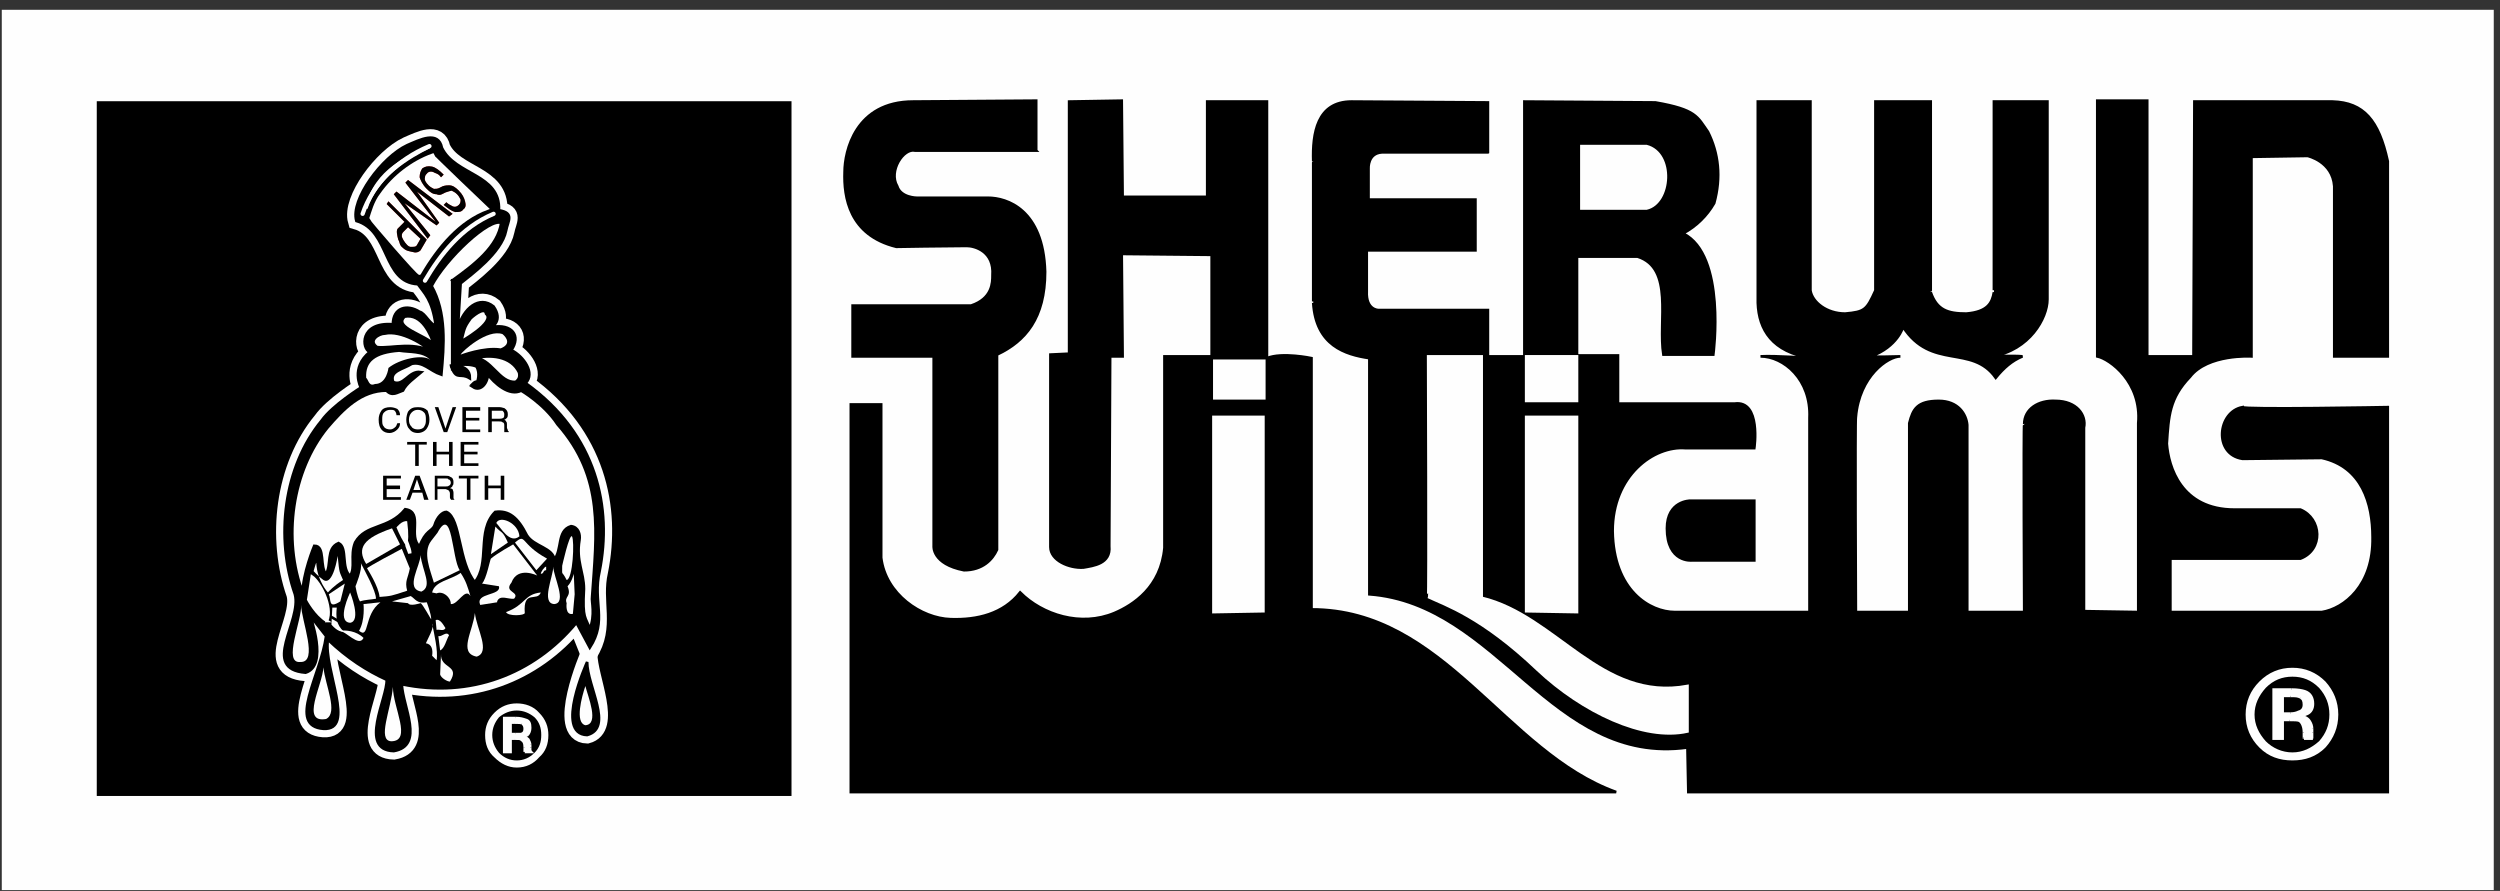
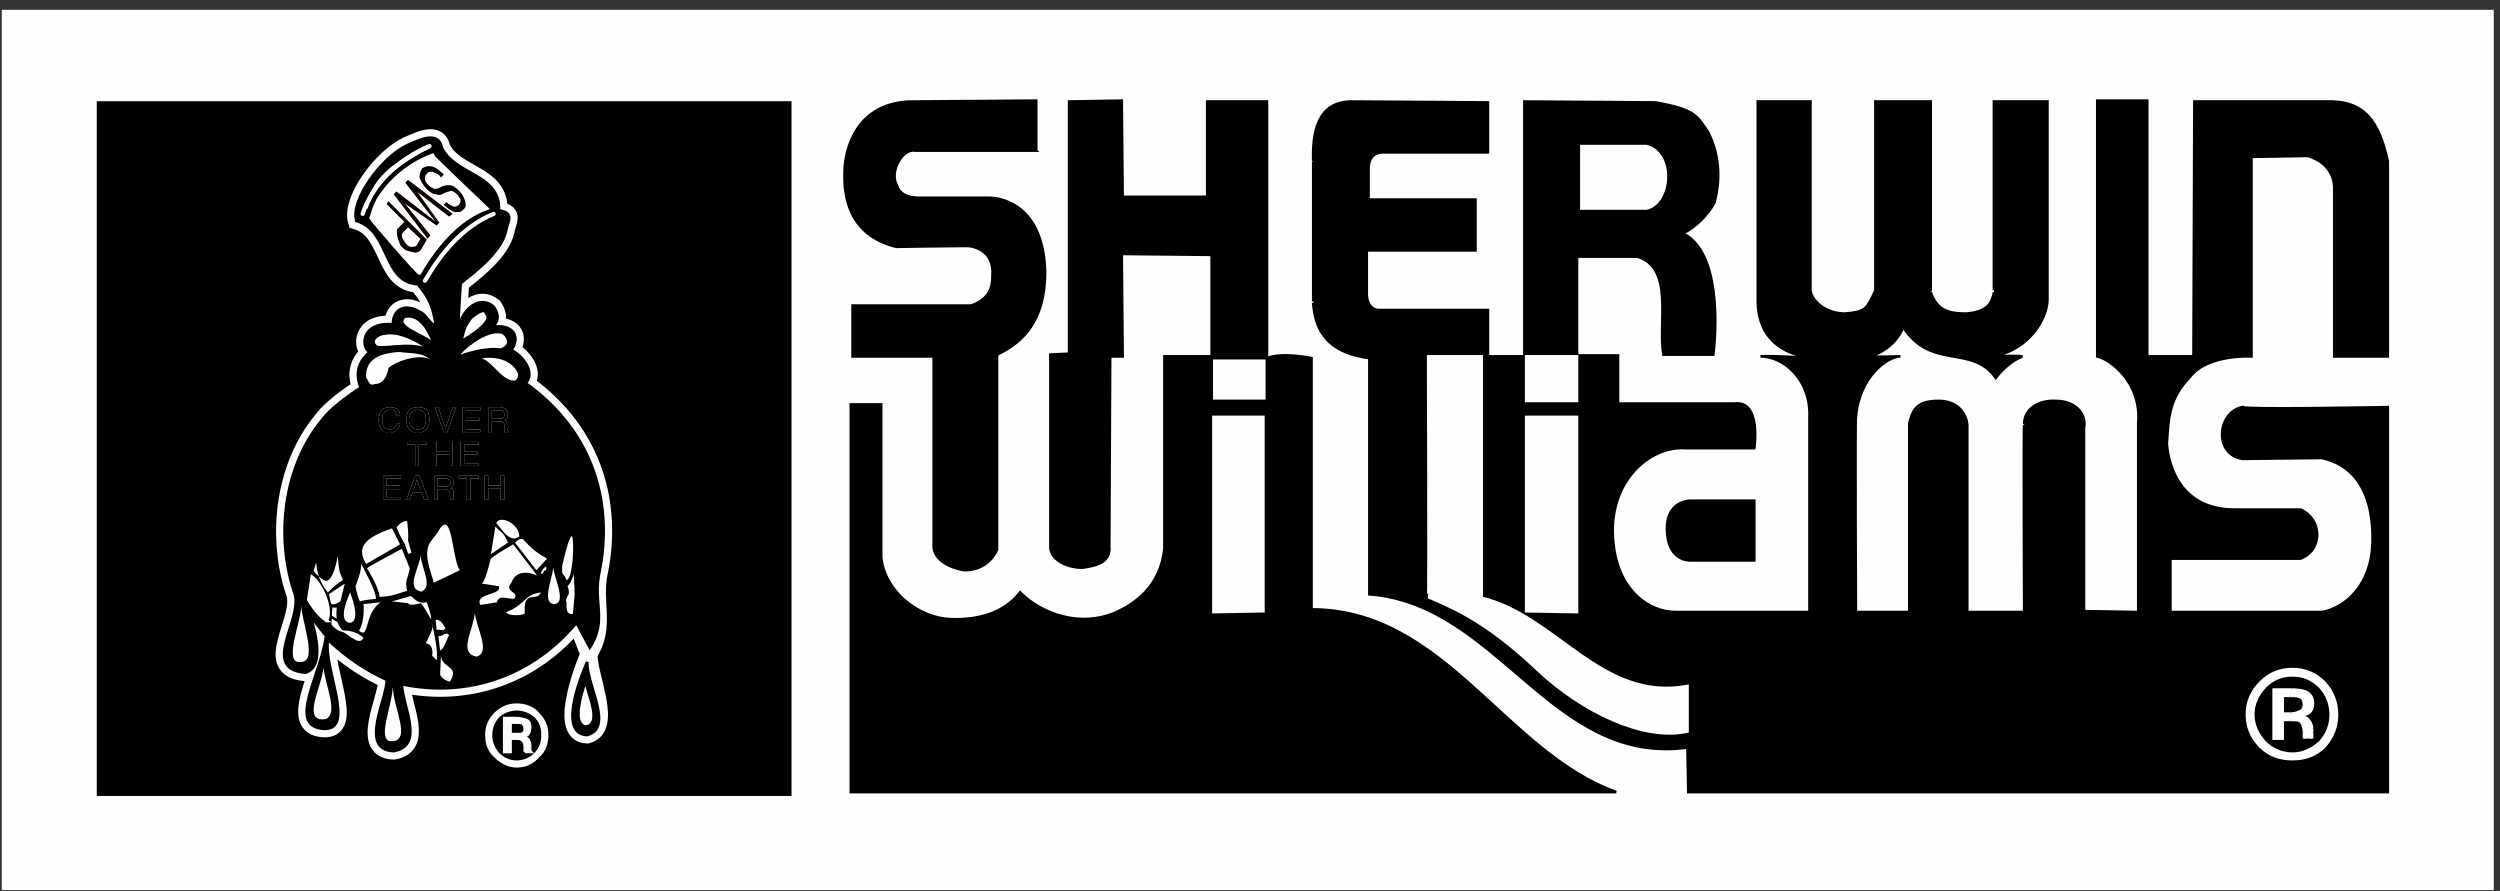
<svg xmlns="http://www.w3.org/2000/svg" xml:space="preserve" width="2.806in" height="1in" version="1.1" style="shape-rendering:geometricPrecision; text-rendering:geometricPrecision; image-rendering:optimizeQuality; fill-rule:evenodd; clip-rule:evenodd" viewBox="0 0 2806 1000">
  <rect x="0" y="0" width="2806" height="1000" fill="#333333" stroke="none" />
  <defs>
    <style type="text/css">
   
    .str0 {stroke:black;stroke-width:4.78}
    .str6 {stroke:#FEFEFE;stroke-width:3.819}
    .str5 {stroke:black;stroke-width:3.819}
    .str1 {stroke:#FEFEFE;stroke-width:19.098}
    .str3 {stroke:#FEFEFE;stroke-width:3}
    .str9 {stroke:#FEFEFE;stroke-width:3}
    .str2 {stroke:black;stroke-width:3}
    .str7 {stroke:black;stroke-width:3}
    .str8 {stroke:#FEFEFE;stroke-width:4.78;stroke-linecap:round}
    .str4 {stroke:black;stroke-width:3.819;stroke-linecap:square}
    .fil2 {fill:none;fill-rule:nonzero}
    .fil0 {fill:#FEFEFE;fill-rule:nonzero}
    .fil1 {fill:black;fill-rule:nonzero}
    .fil3 {fill:#EF4942;fill-rule:nonzero}
   
  </style>
  </defs>
  <g id="Layer_x0020_1">
    <polygon class="fil0" points="2,11 2799,11 2799,999 2,999 " />
    <polygon class="fil0" points="885,114 2680,114 2680,889 885,889 " />
    <polygon class="fil0" points="957,400 2680,400 2680,889 957,889 " />
    <polygon class="fil1" points="111,116 886,116 886,891 111,891 " />
    <polygon class="fil2 str0" points="111,116 886,116 886,891 111,891 " />
    <path class="fil0 str1" d="M659 825c-37,-1 2,-91 2,-91 0,27 28,83 -2,91z" />
    <path class="fil0 str1" d="M496 166c15,31 66,29 64,70 18,3 10,12 8,23 -5,25 -40,50 -51,59 0,0 -3,50 -3,50 6,-22 24,-37 40,-24 11,16 -2,23 -2,23 23,-4 33,10 22,26 14,7 27,26 16,37 81,58 97,141 83,211 -8,35 8,62 -12,93l-14 -35c-48,58 -120,85 -196,69 1,25 26,69 -9,75 -40,-1 -7,-60 -8,-80 -22,-10 -44,-24 -66,-45 -5,33 32,102 -5,100 -41,-3 -3,-60 3,-104l-18 -23c0,0 21,56 -5,64 -51,-4 -4,-58 -12,-88 -22,-63 -13,-143 30,-195 12,-17 44,-37 44,-37 0,0 -12,-22 10,-40 -9,-3 -12,-34 26,-31 0,-19 16,-23 30,-14 6,1 12,15 18,15 -4,-29 -13,-36 -20,-46 -40,-2 -31,-60 -69,-71 -7,-24 29,-72 57,-85 14,-6 35,-17 39,3z" />
    <path class="fil1 str2" d="M1163 169l-136 0c-13,-3 -30,23 -20,40 4,13 22,13 22,13l80 0c21,0 62,13 64,83 0,52 -22,78 -54,93l0 219c-5,11 -16,23 -37,23 -36,-7 -34,-27 -34,-27l0 -213 -91 0 0 -57 133 0c24,-8 24,-26 24,-34 2,-27 -20,-33 -29,-33 -21,0 -79,1 -79,1 -53,-13 -59,-56 -58,-84 0,-23 12,-79 77,-79l138 -1 0 56z" />
    <path class="fil1 str2" d="M1260 221l95 0 0 -107 67 0 0 288 -62 0 0 48 62 0 0 -48c17,-7 50,0 50,0l0 282c149,0 217,160 342,205l-859 0 0 -435 34 0 0 172c5,41 45,68 78,69 30,1 59,-6 78,-30 25,25 68,39 106,23 21,-9 52,-29 56,-73l0 -215 53 0 0 -114 -101 -1 1 115 -14 0 -1 213c2,20 -18,22 -29,24 -16,1 -37,-8 -37,-23l0 -216 21 -1 0 -283 59 -1 1 108z" />
    <path class="fil1 str2" d="M1670 171l-119 0c-16,1 -15,18 -15,18l0 35 120 0 0 57 -122 0 0 46c-1,21 13,21 13,21l123 0 0 52 41 0 0 -286c0,0 146,1 147,1 46,8 47,16 59,33 12,24 15,51 7,80 -8,14 -20,26 -35,34 49,24 34,136 34,136l-56 0c-6,-38 12,-97 -29,-110l-68 0 0 111 46 0 0 54 131 0c30,-4 22,50 22,50l-77 0c-36,-3 -82,31 -82,93 1,67 42,91 70,91 3,0 151,0 151,0l0 -218c2,-43 -29,-69 -55,-69 17,-1 56,2 57,2 -44,-7 -59,-32 -60,-62l0 -226 59 0 0 212c2,13 18,26 39,26 22,-2 24,-4 34,-26l0 -212 62 0c0,0 0,215 0,214 7,20 19,24 40,24 24,-2 29,-12 31,-24 0,1 0,-214 0,-214l60 0 0 222c0,21 -20,57 -62,64 0,0 25,-1 34,0 -12,5 -21,13 -30,24 -27,-38 -72,-8 -104,-57 0,0 -6,22 -36,33 -1,1 33,0 33,0 -14,0 -46,22 -50,68 -1,1 0,219 0,219l60 0 0 -212c4,-16 9,-25 33,-25 22,0 31,15 32,27l0 210 64 0c0,0 -1,-212 0,-211 0,-17 16,-27 35,-26 24,0 35,16 32,30l0 206 61 1 0 -212c4,-46 -32,-72 -46,-75l0 -287 56 0 0 287 52 0 1 -286 155 0c35,1 52,21 62,67l0 219 -60 0 0 -191c-2,-28 -30,-34 -30,-34l-63 1 0 224c0,0 -49,-3 -69,23 -23,24 -24,44 -26,75 2,26 16,74 76,74 1,0 74,0 74,0 24,10 26,45 0,55l-146 0 0 60c0,0 170,0 170,0 25,-4 58,-30 57,-84 0,-38 -12,-79 -57,-89l-89 1c-33,-5 -28,-53 0,-58 0,3 163,0 163,0l0 432 -785 0 -1 -50c-152,21 -212,-161 -357,-172l0 -265c-27,-4 -60,-14 -63,-62 0,1 0,-160 0,-159 -1,-31 4,-67 43,-67l153 1 0 56z" />
    <path class="fil1 str2" d="M496 166c15,31 66,29 64,70 18,3 10,12 8,23 -5,25 -40,50 -51,59 0,0 -3,50 -3,50 6,-22 24,-37 40,-24 11,16 -2,23 -2,23 23,-4 33,10 22,26 14,7 27,26 16,37 81,58 97,141 83,211 -8,35 9,55 -11,86l-15 -28c-48,58 -120,85 -196,69 1,25 26,69 -9,75 -40,-1 -7,-60 -8,-80 -22,-10 -44,-24 -66,-45 -5,33 32,102 -5,100 -41,-3 -3,-60 3,-104l-18 -23c0,0 21,56 -5,64 -51,-4 -4,-58 -12,-88 -22,-63 -13,-143 30,-195 12,-17 44,-37 44,-37 0,0 -12,-22 10,-40 -9,-3 -12,-34 26,-31 0,-19 16,-23 30,-14 6,1 12,15 18,15 -4,-29 -13,-36 -20,-46 -40,-2 -31,-60 -69,-71 -7,-24 29,-72 57,-85 14,-6 35,-17 39,3z" />
    <path class="fil0 str3" d="M1848 164c31,8 27,64 0,70l-73 0 0 -70 73 0z" />
    <path class="fil0 str3" d="M547 234c-33,12 -58,42 -76,73 0,3 -55,-61 -55,-62 2,-6 5,-18 12,-27 14,-20 35,-36 57,-44 0,1 62,60 62,60z" />
    <path class="fil0 str3" d="M411 234c11,-45 49,-58 71,-69 -22,11 -59,32 -71,69z" />
    <path class="fil0 str3" d="M508 220c-3,0 -23,4 -25,-11l25 11z" />
-     <path class="fil0" d="M563 250c-4,27 -30,47 -55,65l0 99c5,12 9,4 19,10 0,-16 -22,-13 -22,-13 0,0 18,-5 30,0 5,8 1,18 1,18 -2,-1 -4,1 -5,2 9,1 0,3 0,3 9,6 17,-6 16,-15 8,11 25,26 38,19 0,0 26,15 41,38 53,60 44,122 39,194 -1,5 4,20 -3,37 -5,-15 -9,-11 -7,-46 0,-19 -9,-31 -5,-55 1,-6 -1,-14 -9,-15 -16,5 -9,26 -19,38 -1,-14 -23,-15 -31,-28 -10,-20 -20,-28 -35,-26 -21,21 -5,57 -23,79 -19,-22 -16,-72 -32,-79 -4,0 -10,5 -13,15 -3,7 -10,5 -17,24 -14,-12 4,-39 -16,-42 -19,23 -44,16 -56,37 -6,15 1,28 -6,38 -11,-9 -3,-32 -13,-37 -14,6 -7,24 -14,35 -8,-8 -1,-32 -13,-32 0,0 -13,31 -13,54 -24,-63 -12,-139 27,-187 18,-21 38,-42 67,-42 6,7 12,2 18,0 4,-8 13,-14 20,-20 -13,-2 -19,17 -31,11 -5,-13 12,-15 21,-21 13,-3 21,8 33,12 3,-32 6,-69 -11,-99 16,-31 66,-78 79,-71z" />
    <path class="fil2 str4" d="M563 250c-4,27 -30,47 -55,65" />
    <line class="fil2 str4" x1="508" y1="315" x2="508" y2="414" />
    <path class="fil2 str4" d="M508 414c5,12 9,4 19,10 0,-16 -22,-13 -22,-13 0,0 18,-5 30,0 5,8 1,18 1,18 -2,-1 -4,1 -5,2 9,1 0,3 0,3 9,6 17,-6 16,-15 8,11 25,26 38,19 0,0 26,15 41,38 53,60 44,122 39,194 -1,5 4,20 -3,37 -5,-15 -9,-11 -7,-46 0,-19 -9,-31 -5,-55 1,-6 -1,-14 -9,-15 -16,5 -9,26 -19,38 -1,-14 -23,-15 -31,-28 -10,-20 -20,-28 -35,-26 -21,21 -5,57 -23,79 -19,-22 -16,-72 -32,-79 -4,0 -10,5 -13,15 -3,7 -10,5 -17,24 -14,-12 4,-39 -16,-42 -19,23 -44,16 -56,37 -6,15 1,28 -6,38 -11,-9 -3,-32 -13,-37 -14,6 -7,24 -14,35 -8,-8 -1,-32 -13,-32 0,0 -13,31 -13,54 -24,-63 -12,-139 27,-187 18,-21 38,-42 67,-42 6,7 12,2 18,0 4,-8 13,-14 20,-20 -13,-2 -19,17 -31,11 -5,-13 12,-15 21,-21 13,-3 21,8 33,12 3,-32 6,-69 -11,-99 16,-31 66,-78 79,-71" />
    <polygon class="fil0 str3" points="452,259 454,258 458,274 460,271 " />
    <path class="fil0" d="M488 388c-10,-12 -48,-20 -34,-33 20,-4 30,21 34,33z" />
    <path class="fil2 str4" d="M488 388c-10,-12 -48,-20 -34,-33 20,-4 30,21 34,33" />
    <path class="fil0 str5" d="M517 384c4,-15 3,-16 11,-27 0,0 16,-15 18,-5 11,10 -29,32 -29,32z" />
    <path class="fil3" d="M489 398c-22,-16 -49,-6 -66,-8 -11,-8 2,-16 9,-16 18,-4 45,12 57,24z" />
    <path class="fil0 str5" d="M489 398c-22,-16 -49,-6 -66,-8 -11,-8 2,-16 9,-16 18,-4 45,12 57,24z" />
    <path class="fil0" d="M564 375c0,0 13,10 -2,16 -19,-3 -45,7 -45,7 2,-4 30,-29 47,-23z" />
    <path class="fil0" d="M483 404c-8,-7 -35,-1 -47,9 0,0 -2,18 -15,18 -7,3 -7,-4 -10,-7 -1,-18 10,-27 37,-29 12,2 26,0 35,9z" />
    <path class="fil0 str5" d="M583 418c1,5 0,8 -4,11 -19,2 -28,-28 -48,-27 19,-5 43,-3 52,16z" />
    <path class="fil0 str3" d="M1663 671c84,20 134,117 231,99l0 51c-49,11 -118,-22 -168,-69 -63,-60 -104,-73 -123,-82 1,0 0,-270 0,-270l60 0 0 271z" />
    <polygon class="fil0 str3" points="1770,450 1713,450 1713,400 1770,400 " />
    <polygon class="fil0 str3" points="1770,468 1770,687 1713,686 1713,468 " />
    <polygon class="fil0 str3" points="1418,686 1362,687 1362,468 1418,468 " />
    <path class="fil1 str2" d="M1969 629l-70 0c0,0 -28,3 -28,-36 0,-31 26,-31 26,-31l72 0 0 67z" />
    <path class="fil0" d="M583 602c-11,9 -21,-10 -26,-15 4,-9 25,0 26,15z" />
    <path class="fil0" d="M454 610c-5,-8 -9,-18 -9,-18 0,0 6,-8 12,-7 4,32 -3,25 -3,25z" />
    <path class="fil0" d="M411 633c-11,-18 -3,-29 29,-40l9 18 -38 22z" />
    <path class="fil0" d="M516 640l-29 14c-4,-14 -13,-34 -3,-47l7 -9c17,-32 16,29 25,42z" />
    <path class="fil0" d="M570 609l-19 13 5 -31c7,8 8,4 14,18z" />
    <path class="fil0" d="M614 627l-12 13 -24 -31c13,-11 5,1 36,18z" />
    <path class="fil0" d="M642 602c3,5 1,48 -6,49 -6,-12 -5,-3 -5,-16 0,0 8,-36 11,-33z" />
    <path class="fil0" d="M603 646c0,0 -22,-11 -29,8 -9,11 10,10 3,18 -6,1 -16,-5 -19,3l0 1 -19 3c-6,-14 24,-10 21,-21l-19 -3c5,-5 9,-27 10,-28 7,-6 25,-16 25,-16l27 35z" />
    <path class="fil0" d="M460 638c-2,11 -6,14 -3,25 -18,6 -18,6 -31,7 -1,-12 -14,-32 -14,-32 -1,-1 39,-22 39,-22 0,0 9,22 9,22z" />
    <path class="fil0" d="M473 664c-19,-3 -1,-29 -1,-41 2,18 14,35 1,41z" />
    <path class="fil0" d="M385 651c-11,7 -16,13 -17,14 0,0 -12,-13 -13,-33 0,-2 -3,9 -3,9 0,0 4,5 11,10 11,7 16,-27 16,-27 2,21 2,17 6,27z" />
    <path class="fil0" d="M422 672c-5,1 -12,1 -18,3 -3,-5 -5,-17 -5,-17 0,0 8,-19 6,-26 4,8 17,31 17,40z" />
-     <path class="fil0" d="M528 669c-6,-10 -14,10 -22,9 0,-8 -9,-15 -16,-12l-5 -1c3,-13 21,-14 32,-22 6,9 8,16 11,26z" />
    <path class="fil0" d="M622 678c-15,-1 -1,-31 -1,-42 0,11 16,41 1,42z" />
    <path class="fil0" d="M637 658c5,-5 7,-14 7,-14l1 23 -2 22c-9,2 -7,-12 -7,-12 -3,-8 6,-7 1,-19z" />
    <path class="fil0 str3" d="M367 697c-12,-7 -21,-24 -21,-24l4 -26c9,6 24,34 17,50z" />
    <path class="fil0" d="M382 675c-14,9 -10,-2 -13,-8l18 -12 -5 20z" />
    <path class="fil0" d="M393 665c0,0 -16,33 0,34 13,-2 0,-34 0,-34z" />
    <path class="fil0" d="M408 678l19 -2c-19,14 -12,42 -24,32 7,-12 5,-30 5,-30z" />
    <path class="fil0" d="M337 743c-20,2 2,-47 1,-64 0,17 20,65 -1,64z" />
    <path class="fil0" d="M500 705c-2,4 -7,1 -10,2l-1 -11c5,-2 9,6 11,9z" />
    <path class="fil0" d="M386 709c-7,1 -14,-8 -14,-8l1 -19 5 0c-1,10 -1,19 8,27z" />
    <path class="fil0" d="M535 737c-21,-4 -4,-29 -2,-49 2,18 18,44 2,49z" />
    <path class="fil0" d="M490 741l-5 -5c1,-6 0,-13 -7,-14 2,-5 10,-18 7,-22 2,10 7,31 5,41z" />
    <path class="fil0" d="M408 716c-5,11 -20,-8 -27,-8 7,-1 19,0 27,8z" />
    <path class="fil0" d="M504 713c-3,5 -5,15 -10,17l-2 -16c4,1 9,-6 12,-1z" />
    <path class="fil0" d="M505 765c-3,0 -10,-4 -11,-8l1 -23c-1,17 22,12 10,31z" />
    <path class="fil1 str2" d="M659 825c-37,-1 0,-82 0,-82 0,27 30,74 0,82z" />
    <path class="fil0" d="M366 807c-29,5 -4,-38 -3,-58 2,20 17,51 3,58z" />
    <path class="fil0" d="M657 814c-12,-3 -4,-32 0,-44 3,12 16,43 0,44z" />
    <path class="fil0" d="M439 832c-16,-1 0,-36 2,-61 0,23 22,61 -2,61z" />
    <path class="fil0" d="M442 485c-2,0 -3,1 -5,1 -1,0 -3,-1 -4,-1l9 0zm32 0l0 0c-2,0 -3,1 -5,1 -2,0 -4,-1 -5,-1l10 0zm28 0l0 0 0 0 -4 0 0 0 4 0zm17 0l0 0 20 0 0 0 -20 0 0 0zm29 0l0 0 4 0 0 0 -4 0 0 0zm23 0l0 0 0 0 -5 0c0,0 0,0 0,0l5 0zm-92 11l0 0 0 3 -9 0 0 24 -4 0 0 -24 -9 0 0 -3 22 0zm7 0l0 0 4 0 0 11 14 0 0 -11 4 0 0 27 -4 0 0 -13 -14 0 0 13 -4 0 0 -27zm31 0l0 0 20 0 0 3 -16 0 0 8 15 0 0 3 -15 0 0 10 16 0 0 3 -20 0 0 -27zm-87 38l0 0 20 0 0 3 -16 0 0 8 15 0 0 4 -15 0 0 9 16 0 0 3 -20 0 0 -27zm42 16l0 0 -4 -12 -4 12 8 0zm-6 -16l0 0 5 0 10 27 -5 0 -2 -8 -11 0 -3 8 -4 0 10 -27zm34 12l0 0c2,0 3,0 4,-1 1,0 2,-2 2,-3 0,-2 -1,-4 -3,-4 0,-1 -1,-1 -3,-1l-9 0 0 9 9 0zm-12 -12l0 0 12 0c2,0 4,0 5,1 3,1 4,3 4,6 0,2 0,3 -1,4 0,1 -1,2 -3,3 2,0 2,1 3,1 0,1 1,2 1,4l0 4c0,1 0,1 0,2 0,1 1,1 1,2l0 0 -4 0c0,0 0,0 0,-1 -1,0 -1,-1 -1,-2l0 -4c0,-2 -1,-3 -2,-4 -1,0 -2,-1 -3,-1l-9 0 0 12 -3 0 0 -27zm49 0l0 0 0 3 -9 0 0 24 -4 0 0 -24 -9 0 0 -3 22 0zm7 0l0 0 4 0 0 11 14 0 0 -11 4 0 0 27 -4 0 0 -13 -14 0 0 13 -4 0 0 -27z" />
    <path class="fil0" d="M433 485c-2,-1 -3,-1 -4,-2 -3,-3 -4,-7 -4,-12 0,-4 1,-7 3,-10 2,-3 6,-4 10,-4 3,0 6,1 8,2 2,2 3,4 3,7l-4 0c0,-2 -1,-4 -2,-5 -1,-1 -3,-1 -5,-1 -3,0 -5,1 -7,3 -2,2 -2,5 -2,8 0,4 0,6 2,8 1,2 4,3 7,3 2,0 4,-1 6,-3 1,-1 1,-2 2,-4l3 0c0,3 -1,5 -3,7 -1,1 -3,2 -4,3l-9 0zm31 0l0 0c-2,-1 -4,-2 -5,-4 -2,-2 -3,-6 -3,-10 0,-3 1,-7 2,-9 3,-4 6,-5 11,-5 5,0 8,1 11,4 1,3 2,6 2,10 0,4 -1,7 -3,10 -1,2 -3,3 -5,4l-10 0zm34 0l0 0 -10 -28 4 0 8 24 8 -24 4 0 -10 28 -4 0zm21 0l0 0 0 -28 20 0 0 4 -16 0 0 8 15 0 0 3 -15 0 0 10 16 0 0 3 -20 0zm29 0l0 0 0 -28 13 0c2,0 4,1 5,1 3,2 4,4 4,7 0,1 0,3 -1,4 -1,1 -2,2 -3,2 1,1 2,1 2,2 1,1 1,2 1,3l0 4c0,1 1,2 1,3 0,0 0,1 1,1l0 1 -5 0c0,-1 0,-1 0,-1 0,0 0,-1 0,-2l0 -5c0,-2 -1,-3 -2,-3 -1,-1 -2,-1 -4,-1l-8 0 0 12 -4 0zm-72 -6l0 0c2,-3 2,-5 2,-8 0,-3 0,-6 -2,-8 -2,-2 -4,-3 -7,-3 -3,0 -5,1 -7,3 -2,2 -3,5 -3,8 0,4 1,6 3,8 1,2 4,3 7,3 3,0 6,-1 7,-3zm84 -9l0 0c2,0 3,0 5,-1 1,-1 1,-2 1,-4 0,-2 -1,-3 -2,-4 -1,0 -2,0 -3,0l-9 0 0 9 8 0z" />
    <path class="fil1" d="M446 459c2,2 3,4 3,7l-4 0c0,-2 -1,-4 -2,-5 -1,-1 -3,-1 -5,-1 -3,0 -5,1 -7,3 -2,2 -2,5 -2,8 0,4 0,6 2,8 1,2 4,3 7,3 2,0 4,-1 6,-3 1,-1 1,-2 2,-4l3 0c0,3 -1,5 -3,7 -2,2 -5,4 -9,4 -3,0 -6,-1 -8,-3 -3,-3 -4,-7 -4,-12 0,-4 1,-7 3,-10 2,-3 6,-4 10,-4 3,0 6,1 8,2zm34 2l0 0c1,3 2,6 2,10 0,4 -1,7 -3,10 -2,3 -6,5 -10,5 -5,0 -8,-2 -10,-5 -2,-2 -3,-6 -3,-10 0,-3 1,-7 2,-9 3,-4 6,-5 11,-5 5,0 8,1 11,4zm-4 18l0 0c2,-3 2,-5 2,-8 0,-3 0,-6 -2,-8 -2,-2 -4,-3 -7,-3 -3,0 -5,1 -7,3 -2,2 -3,5 -3,8 0,4 1,6 3,8 1,2 4,3 7,3 3,0 6,-1 7,-3zm16 -22l0 0 8 24 8 -24 4 0 -10 28 -4 0 -10 -28 4 0zm27 0l0 0 20 0 0 4 -16 0 0 8 15 0 0 3 -15 0 0 10 16 0 0 3 -20 0 0 -28zm41 13l0 0c2,0 3,0 5,-1 1,-1 1,-2 1,-4 0,-2 -1,-3 -2,-4 -1,0 -2,0 -3,0l-9 0 0 9 8 0zm-12 -13l0 0 13 0c2,0 4,1 5,1 3,2 4,4 4,7 0,1 0,3 -1,4 -1,1 -2,2 -3,2 1,1 2,1 2,2 1,1 1,2 1,3l0 4c0,1 1,2 1,3 0,0 0,1 1,1l0 1 -5 0c0,0 0,-1 0,-1 0,0 0,-1 0,-2l0 -5c0,-2 -1,-3 -2,-3 -1,-1 -2,-1 -4,-1l-8 0 0 12 -4 0 0 -28zm-69 39l0 0 0 3 -9 0 0 24 -4 0 0 -24 -9 0 0 -3 22 0zm7 0l0 0 4 0 0 11 14 0 0 -11 4 0 0 27 -4 0 0 -13 -14 0 0 13 -4 0 0 -27zm31 0l0 0 20 0 0 3 -16 0 0 8 15 0 0 3 -15 0 0 10 16 0 0 3 -20 0 0 -27z" />
    <path class="fil1" d="M430 534l20 0 0 3 -16 0 0 8 15 0 0 4 -15 0 0 9 16 0 0 3 -20 0 0 -27zm42 16l0 0 -4 -12 -4 12 8 0zm-6 -16l0 0 5 0 10 27 -5 0 -2 -8 -11 0 -3 8 -4 0 10 -27zm34 12l0 0c2,0 3,0 4,-1 1,0 2,-2 2,-3 0,-2 -1,-4 -3,-4 0,-1 -1,-1 -3,-1l-9 0 0 9 9 0zm-12 -12l0 0 12 0c2,0 4,0 5,1 3,1 4,3 4,6 0,2 0,3 -1,4 0,1 -1,2 -3,3 2,0 2,1 3,1 0,1 1,2 1,4l0 4c0,1 0,1 0,2 0,1 1,1 1,2l0 0 -4 0c0,0 0,0 0,-1 -1,0 -1,-1 -1,-2l0 -4c0,-2 -1,-3 -2,-4 -1,0 -2,-1 -3,-1l-9 0 0 12 -3 0 0 -27zm49 0l0 0 0 3 -9 0 0 24 -4 0 0 -24 -9 0 0 -3 22 0zm7 0l0 0 4 0 0 11 14 0 0 -11 4 0 0 27 -4 0 0 -13 -14 0 0 13 -4 0 0 -27z" />
    <path class="fil0" d="M607 665c-19,2 -17,14 -39,22 2,5 21,4 21,1 -2,-27 14,-12 18,-23z" />
-     <path class="fil0 str6" d="M455 603l2 10 3 8c0,-6 -5,-14 -5,-18z" />
+     <path class="fil0 str6" d="M455 603l2 10 3 8z" />
    <path class="fil0" d="M613 636c-2,0 -6,6 -6,8 4,0 2,-4 6,-4l0 -4z" />
    <path class="fil0" d="M461 669c5,3 7,9 18,7 0,0 5,13 5,19 0,1 -10,-18 -12,-18 0,0 -12,4 -14,0l-18 -2 21 -6z" />
    <line class="fil2 str7" x1="371" y1="692" x2="390" y2="703" />
    <path class="fil3" d="M495 199c-2,-3 -4,-4 -7,-5 -3,-2 -7,-2 -9,1 -1,1 -2,2 -2,4 -1,3 1,6 4,9 2,2 4,3 6,4 2,0 4,0 6,-1l4 -2c3,-1 6,-1 7,-1 4,0 7,2 11,6 4,4 6,8 7,12 1,4 1,7 -2,9 -2,3 -5,3 -9,3 -4,-1 -8,-4 -13,-8l3 -3c2,2 4,3 6,4 3,2 6,1 8,-1 2,-2 2,-4 2,-6 -1,-2 -2,-4 -4,-6 -2,-2 -4,-3 -6,-4 -1,0 -4,1 -7,2l-4 2c-2,1 -4,1 -6,0 -4,0 -7,-2 -11,-6 -5,-5 -7,-10 -8,-13 0,-4 1,-7 3,-10 3,-2 6,-3 11,-2 4,1 8,4 13,9l-3 3zm9 44l0 0 -36 -28 25 35 -3 3 -36 -25 29 36 -3 4 -38 -50 3 -3 44 34 -34 -44 3 -3 50 38 -4 3zm-25 26l0 0 -7 12c-2,2 -5,3 -8,2 -4,-1 -8,-1 -12,-5 -4,-3 -3,-6 -5,-9 -1,-4 -3,-11 0,-13l7 -7 -20 -20 2 -3 43 43zm-15 8l0 0c1,0 3,0 4,-2l4 -7 -14 -13 -5 5c-2,2 -2,3 -2,5 0,2 3,7 6,10 3,3 5,2 7,2z" />
    <path class="fil1" d="M495 199c-2,-3 -4,-4 -7,-5 -3,-2 -7,-2 -9,1 -1,1 -2,2 -2,4 -1,3 1,6 4,9 2,2 4,3 6,4 2,0 4,0 6,-1l4 -2c3,-1 6,-1 7,-1 4,0 7,2 11,6 4,4 6,8 7,12 1,4 1,7 -2,9 -2,3 -5,3 -9,3 -4,-1 -8,-4 -13,-8l3 -3c2,2 4,3 6,4 3,2 6,1 8,-1 2,-2 2,-4 2,-6 -1,-2 -2,-4 -4,-6 -2,-2 -4,-3 -6,-4 -1,0 -4,1 -7,2l-4 2c-2,1 -4,1 -6,0 -4,0 -7,-2 -11,-6 -5,-5 -7,-10 -8,-13 0,-4 1,-7 3,-10 3,-2 6,-3 11,-2 4,1 8,4 13,9l-3 3zm9 44l0 0 -36 -28 25 35 -3 3 -36 -25 29 36 -3 4 -38 -50 3 -3 44 34 -34 -44 3 -3 50 38 -4 3zm-25 26l0 0 -7 12c-2,2 -5,3 -8,2 -4,-1 -8,-1 -12,-5 -4,-3 -3,-6 -5,-9 -1,-4 -3,-11 0,-13l7 -7 -20 -20 2 -3 43 43zm-15 8l0 0c1,0 3,0 4,-2l4 -7 -14 -13 -5 5c-2,2 -2,3 -2,5 0,2 3,7 6,10 3,3 5,2 7,2z" />
    <path class="fil2 str8" d="M407 240c11,-33 39,-61 75,-76" />
    <path class="fil2 str8" d="M477 315c17,-29 41,-60 77,-75" />
    <path class="fil0" d="M604 849c-6,7 -14,11 -24,11 -9,0 -17,-4 -24,-11 -7,-6 -10,-14 -10,-24 0,-9 3,-17 10,-24 7,-7 15,-10 24,-10 9,0 18,3 24,10 7,7 10,15 10,24 0,10 -3,18 -10,24zm-45 -45l0 0c-5,6 -8,13 -8,21 0,8 3,15 8,21 6,6 13,9 21,9 8,0 15,-3 21,-9 6,-6 8,-13 8,-21 0,-8 -2,-15 -8,-21 -6,-5 -13,-8 -21,-8 -8,0 -15,3 -21,8z" />
    <path class="fil2 str9" d="M604 849c-6,7 -14,11 -24,11 -9,0 -17,-4 -24,-11 -7,-6 -10,-14 -10,-24 0,-9 3,-17 10,-24 7,-7 15,-10 24,-10 9,0 18,3 24,10 7,7 10,15 10,24 0,10 -3,18 -10,24" />
    <path class="fil2 str9" d="M559 804c-5,6 -8,13 -8,21 0,8 3,15 8,21 6,6 13,9 21,9 8,0 15,-3 21,-9 6,-6 8,-13 8,-21 0,-8 -2,-15 -8,-21 -6,-5 -13,-8 -21,-8 -8,0 -15,3 -21,8" />
    <path class="fil0" d="M579 806c5,0 8,1 11,2 4,1 5,4 5,9 0,3 -1,6 -3,8 -2,0 -3,1 -6,1 3,1 5,2 7,4 1,2 2,4 2,6l0 3c0,0 0,1 0,2 0,1 0,2 0,2l1 1 -7 0c0,0 0,0 0,-1 0,0 0,0 0,0l0 -1 0 -3c0,-5 -1,-7 -4,-9 -1,-1 -3,-1 -7,-1l-5 0 0 15 -7 0 0 -38 13 0zm7 6l0 0c-1,-1 -4,-1 -8,-1l-5 0 0 13 6 0c3,0 5,0 6,0 3,-1 4,-3 4,-6 0,-3 -1,-5 -3,-6z" />
    <path class="fil2 str9" d="M579 806c5,0 8,1 11,2 4,1 5,4 5,9 0,3 -1,6 -3,8 -2,0 -3,1 -6,1 3,1 5,2 7,4 1,2 2,4 2,6" />
    <line class="fil2 str9" x1="595" y1="836" x2="595" y2="839" />
    <path class="fil2 str9" d="M595 839c0,0 0,1 0,2 0,1 0,2 0,2" />
    <polyline class="fil2 str9" points="595,843 596,844 589,844 " />
    <path class="fil2 str9" d="M589 844c0,0 0,0 0,-1 0,0 0,0 0,0" />
    <polyline class="fil2 str9" points="589,843 589,842 589,839 " />
    <path class="fil2 str9" d="M589 839c0,-5 -1,-7 -4,-9 -1,-1 -3,-1 -7,-1" />
    <polyline class="fil2 str9" points="578,829 573,829 573,844 566,844 566,806 579,806 " />
    <path class="fil2 str9" d="M586 812c-1,-1 -4,-1 -8,-1" />
    <polyline class="fil2 str9" points="578,811 573,811 573,824 579,824 " />
    <path class="fil2 str9" d="M579 824c3,0 5,0 6,0 3,-1 4,-3 4,-6 0,-3 -1,-5 -3,-6" />
    <path class="fil0" d="M2609 838c-10,10 -22,14 -36,14 -14,0 -26,-4 -36,-14 -10,-10 -15,-22 -15,-36 0,-14 5,-26 15,-36 10,-10 22,-15 36,-15 14,0 26,5 36,15 9,10 14,22 14,36 0,14 -5,26 -14,36zm-67 -67l0 0c-8,9 -13,19 -13,31 0,12 5,22 13,31 8,8 19,13 31,13 12,0 22,-5 31,-13 8,-9 12,-19 12,-31 0,-12 -4,-22 -12,-31 -9,-9 -19,-13 -31,-13 -12,0 -22,4 -31,13z" />
    <path class="fil2 str9" d="M2609 838c-10,10 -22,14 -36,14 -14,0 -26,-4 -36,-14 -10,-10 -15,-22 -15,-36 0,-14 5,-26 15,-36 10,-10 22,-15 36,-15 14,0 26,5 36,15 9,10 14,22 14,36 0,14 -5,26 -14,36" />
    <path class="fil2 str9" d="M2542 771c-8,9 -13,19 -13,31 0,12 5,22 13,31 8,8 19,13 31,13 12,0 22,-5 31,-13 8,-9 12,-19 12,-31 0,-12 -4,-22 -12,-31 -9,-9 -19,-13 -31,-13 -12,0 -22,4 -31,13" />
    <path class="fil0" d="M2572 774c7,0 12,1 15,2 6,2 9,7 9,14 0,5 -2,9 -6,11 -2,1 -5,2 -8,3 4,0 8,2 10,5 2,3 3,6 3,9l0 4c0,1 0,2 0,4 0,1 0,2 0,3l1 0 -10 0c0,0 0,0 0,0 0,0 0,-1 0,-1l0 -2 0 -4c0,-6 -2,-11 -5,-13 -2,-1 -6,-1 -11,-1l-8 0 0 21 -10 0 0 -55 20 0zm10 9l0 0c-2,-2 -6,-2 -11,-2l-9 0 0 20 9 0c4,0 7,-1 9,-2 4,-1 6,-4 6,-8 0,-4 -1,-7 -4,-8z" />
    <path class="fil2 str9" d="M2572 774c7,0 12,1 15,2 6,2 9,7 9,14 0,5 -2,9 -6,11 -2,1 -5,2 -8,3 4,0 8,2 10,5 2,3 3,6 3,9" />
    <line class="fil2 str9" x1="2595" y1="818" x2="2595" y2="822" />
    <path class="fil2 str9" d="M2595 822c0,1 0,2 0,4 0,1 0,2 0,3" />
-     <polyline class="fil2 str9" points="2595,829 2596,829 2586,829 " />
    <path class="fil2 str9" d="M2586 829c0,0 0,0 0,0 0,0 0,-1 0,-1" />
    <polyline class="fil2 str9" points="2586,828 2586,826 2586,822 " />
    <path class="fil2 str9" d="M2586 822c0,-6 -2,-11 -5,-13 -2,-1 -6,-1 -11,-1" />
    <polyline class="fil2 str9" points="2570,808 2562,808 2562,829 2552,829 2552,774 2572,774 " />
    <path class="fil2 str9" d="M2582 783c-2,-2 -6,-2 -11,-2" />
    <polyline class="fil2 str9" points="2571,781 2562,781 2562,801 2571,801 " />
    <path class="fil2 str9" d="M2571 801c4,0 7,-1 9,-2 4,-1 6,-4 6,-8 0,-4 -1,-7 -4,-8" />
  </g>
</svg>